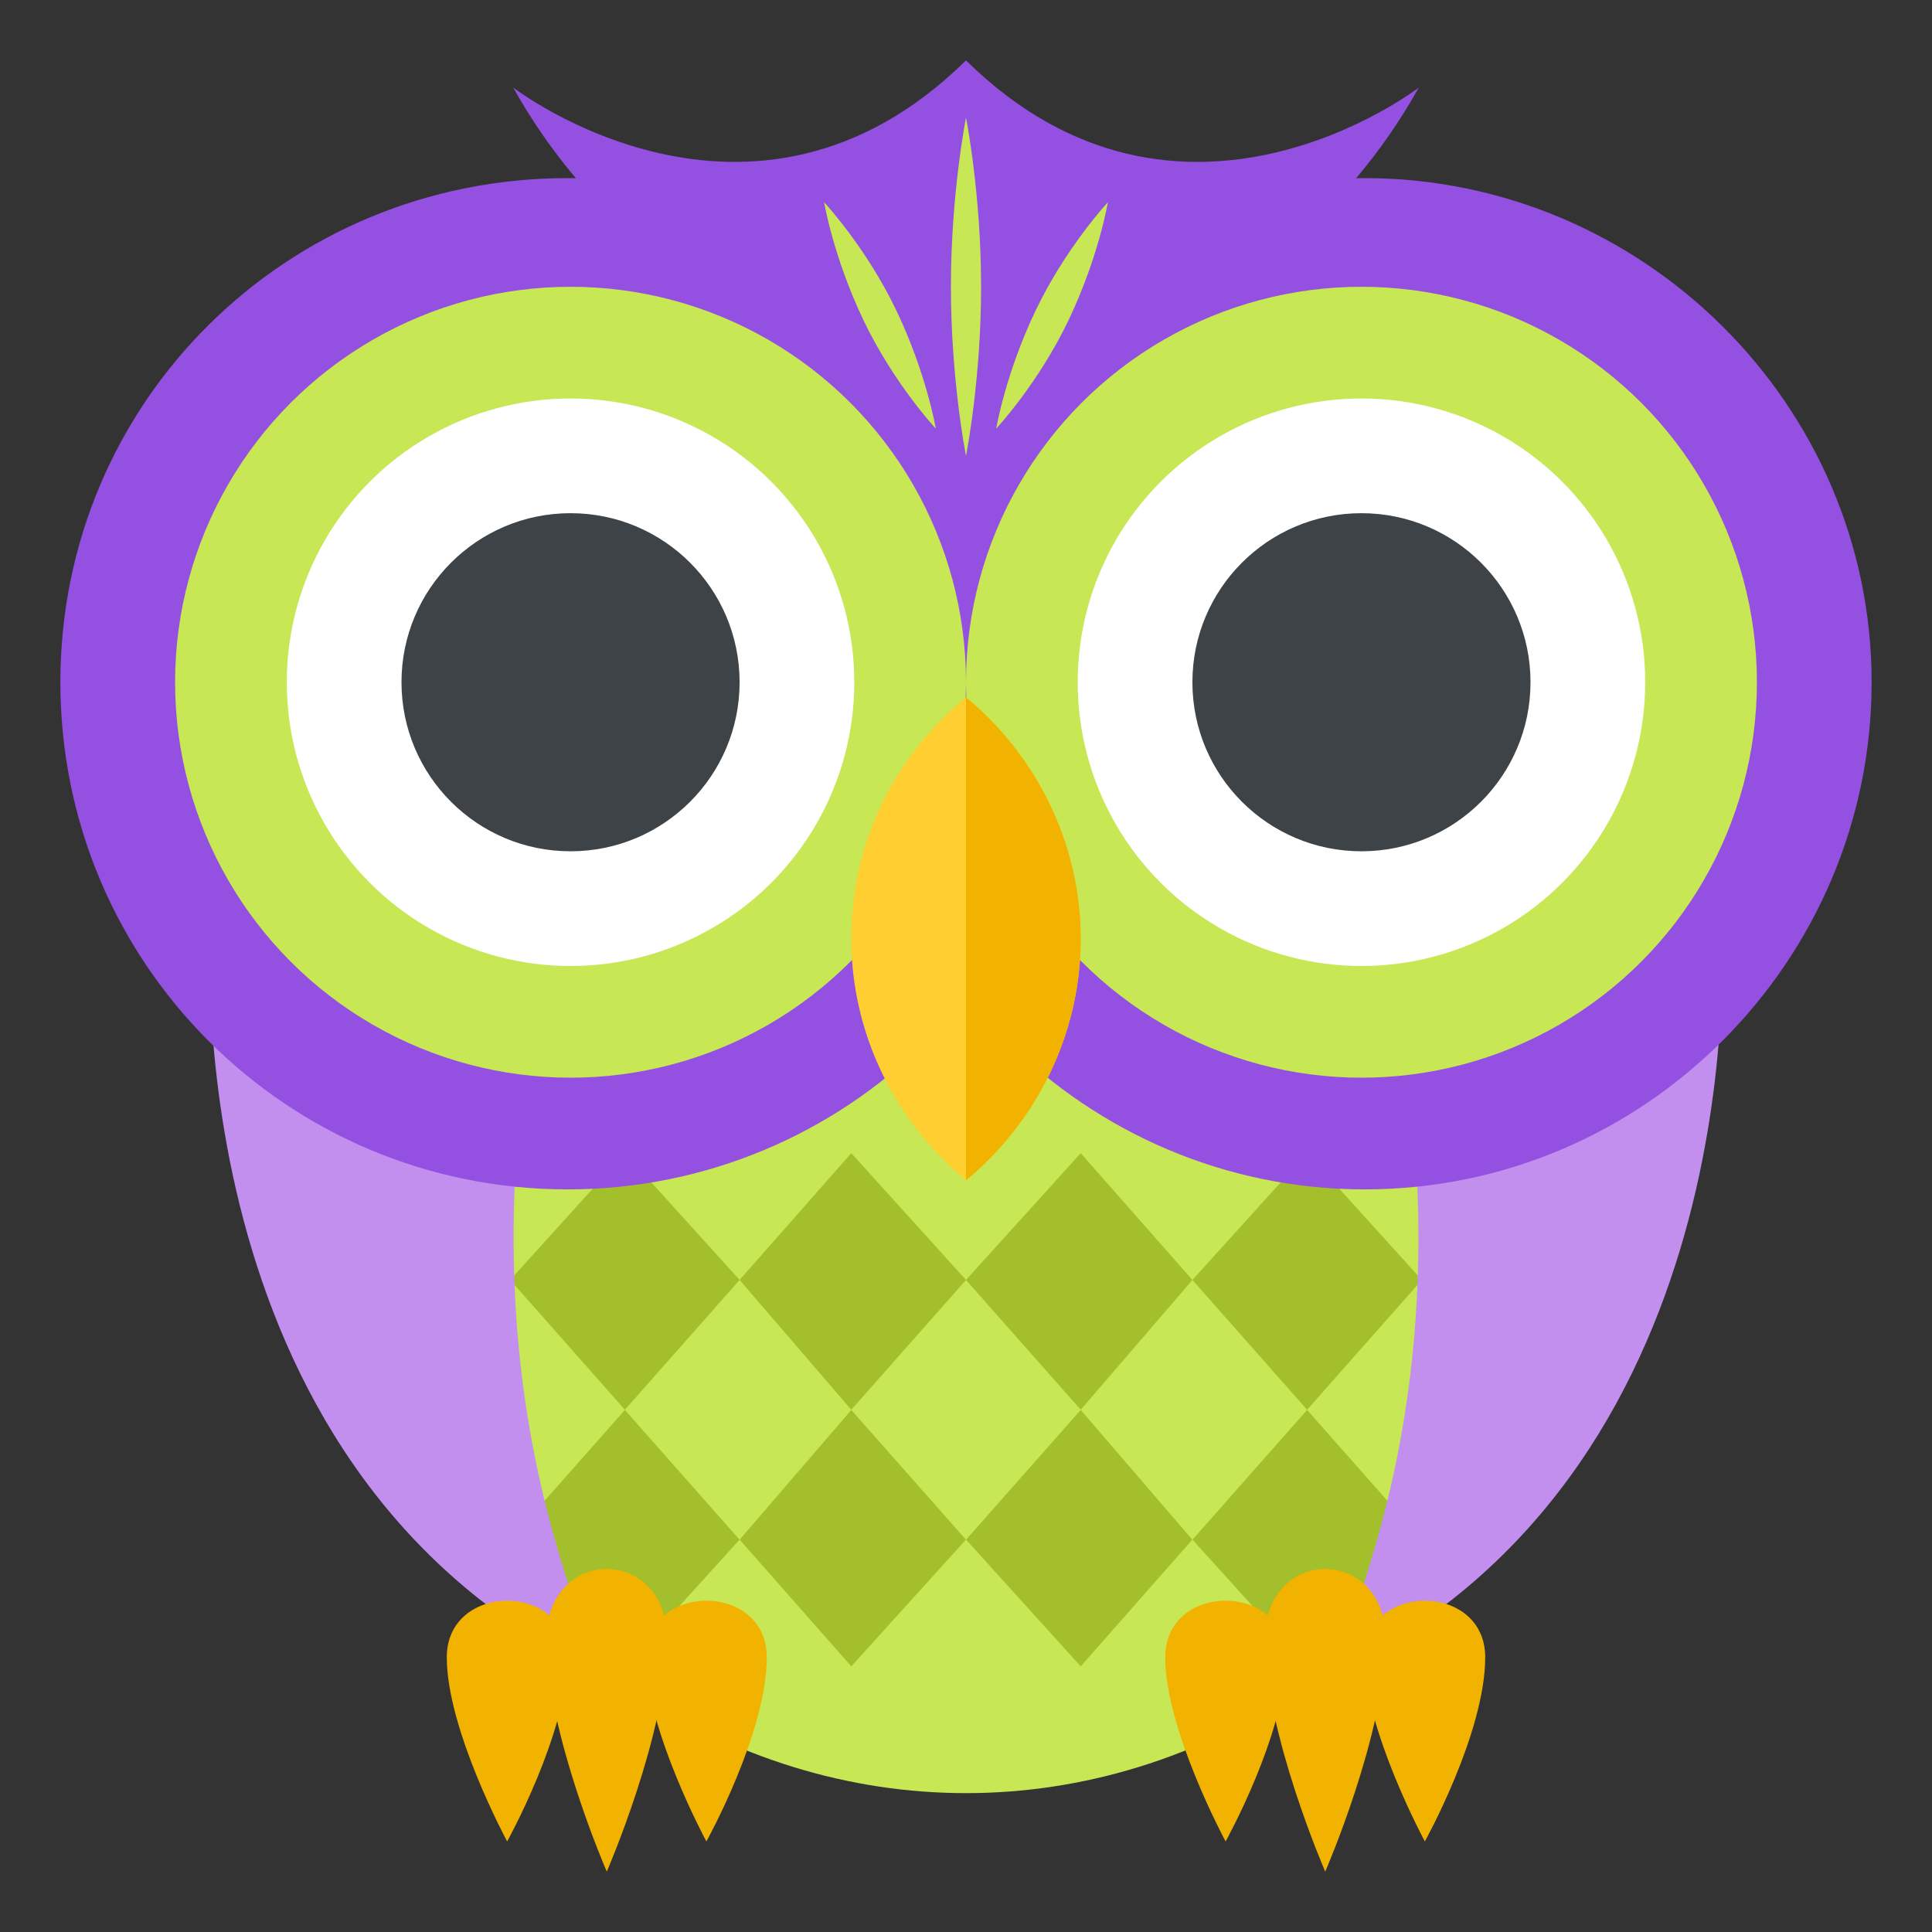
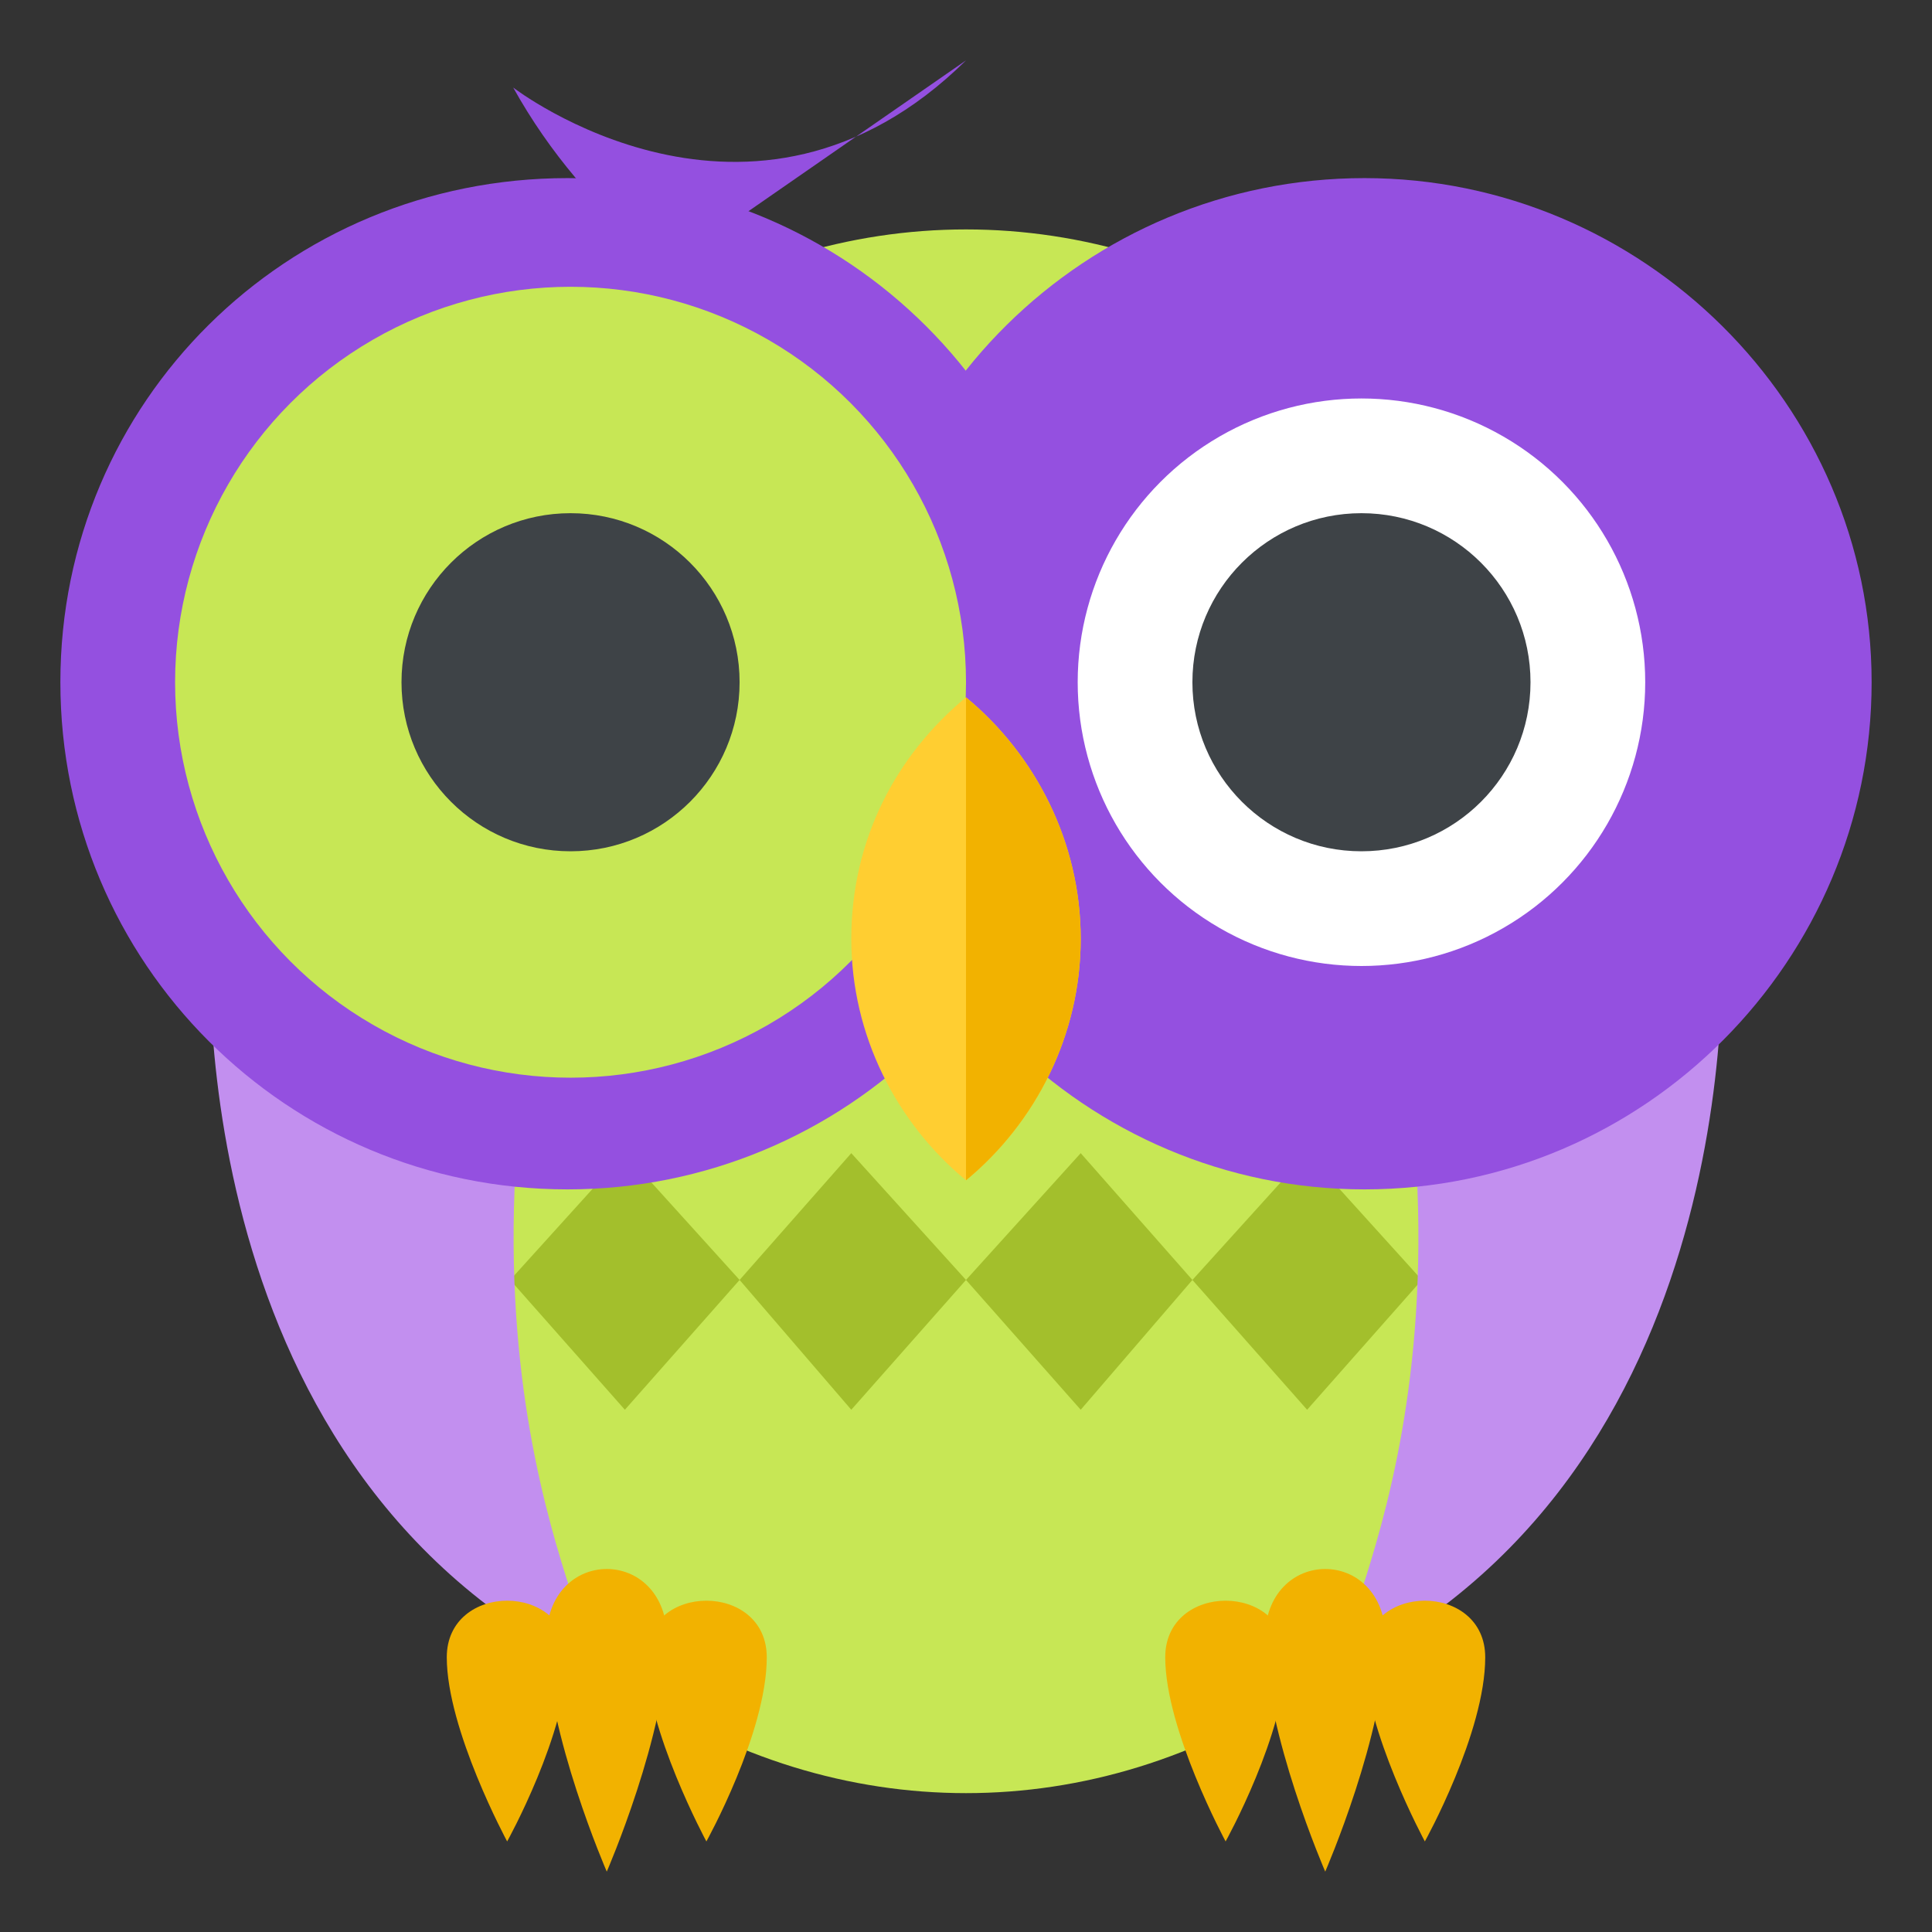
<svg xmlns="http://www.w3.org/2000/svg" viewBox="0 0 64 64">
  <rect x="0" y="0" width="64" height="64" fill="#333333" stroke="none" />
  <g fill="#c7e755">
    <ellipse cx="32" cy="33.5" rx="22.3" ry="25.9" />
    <path d="M52 43.5H12l20-27.4z" />
  </g>
-   <path fill="#a3bf2c" d="m47.1 51-3.8 4.2-3.8-4.2 3.8-4.3zM32 51l-3.8 4.2-3.7-4.2 3.7-4.3zm-7.5 0-3.8 4.2-3.8-4.2 3.8-4.3zm15 0-3.7 4.2L32 51l3.8-4.3z" />
  <path fill="#c7e755" d="M43.3 46.7 39.5 51l-3.7-4.3 3.7-4.3zm7.5 0L47.1 51l-3.8-4.3 3.8-4.3zm-22.6 0L24.5 51l-3.8-4.3 3.8-4.3zm-7.5 0L16.9 51l-3.7-4.3 3.7-4.3zm15.1 0L32 51l-3.8-4.3 3.8-4.3z" />
  <g fill="#a3bf2c">
    <path d="m47.1 42.4-3.8 4.3-3.8-4.3 3.8-4.2zm-15.1 0-3.8 4.3-3.7-4.3 3.7-4.2zm-7.5 0-3.8 4.3-3.8-4.3 3.8-4.2z" />
    <path d="m39.5 42.4-3.7 4.3-3.8-4.3 3.8-4.2z" />
  </g>
  <path fill="#c28fef" d="M7 30S5.5 47 18.1 54.5c4.1 2.4-2.5-3.6-.8-18.4L7 30zm50 0s1.5 17-11.1 24.5c-4.1 2.4 2.5-3.6.8-18.4L57 30" />
  <g fill="#9450e0">
-     <path d="M32 2c-7.1 7-15 .9-15 .9 4.9 8.8 15 10.4 15 10.4s10.1-1.6 15-10.4c0 0-7.9 6.1-15-.9" />
+     <path d="M32 2c-7.1 7-15 .9-15 .9 4.9 8.8 15 10.4 15 10.4c0 0-7.9 6.1-15-.9" />
    <path d="M18.8 39.4C9.5 39.4 2 31.9 2 22.6S9.5 5.9 18.8 5.9s16.8 7.5 16.8 16.8S28 39.4 18.8 39.4z" />
    <path d="M45.2 39.4c-9.2 0-16.8-7.5-16.8-16.8S36 5.9 45.2 5.9 62 13.4 62 22.6s-7.5 16.8-16.8 16.8z" />
  </g>
-   <circle cx="45.1" cy="22.6" r="13.1" fill="#c7e755" />
  <circle cx="45.1" cy="22.6" r="9.4" fill="#fff" />
  <circle cx="45.1" cy="22.6" r="5.6" fill="#3e4347" />
  <g fill="#c7e755">
-     <path d="M32.5 9.5c0 3.1-.5 5.6-.5 5.6s-.5-2.5-.5-5.6.5-5.6.5-5.6.5 2.5.5 5.6m-2.8.8c1 2.1 1.3 3.9 1.3 3.9s-1.4-1.5-2.4-3.6-1.3-3.9-1.3-3.9 1.4 1.5 2.4 3.6m4.6 0c-1 2.1-1.3 3.9-1.3 3.9s1.4-1.5 2.4-3.6 1.3-3.9 1.3-3.9-1.4 1.5-2.4 3.6" />
    <circle cx="18.9" cy="22.6" r="13.1" />
  </g>
-   <circle cx="18.9" cy="22.6" r="9.4" fill="#fff" />
  <circle cx="18.9" cy="22.6" r="5.6" fill="#3e4347" />
  <path fill="#ffce31" d="M28.2 31.1c0 3.2 1.5 6.1 3.8 8 2.3-1.9 3.8-4.8 3.8-8s-1.5-6.1-3.8-8c-2.3 1.9-3.8 4.7-3.8 8" />
  <g fill="#f2b200">
    <path d="M32 23.1v16c2.3-1.9 3.8-4.8 3.8-8s-1.5-6.1-3.8-8M18.8 54.9c0 2.5-2 6.1-2 6.1s-2-3.7-2-6.1c0-2.5 4-2.5 4 0m6.6 0c0 2.5-2 6.1-2 6.1s-2-3.7-2-6.1c0-2.5 4-2.5 4 0" />
    <path d="M22.1 54.3c0 3.1-2 7.7-2 7.7s-2-4.6-2-7.7 4-3.1 4 0m20.5.6c0 2.5-2 6.1-2 6.1s-2-3.7-2-6.1c0-2.5 4-2.5 4 0m6.6 0c0 2.5-2 6.1-2 6.1s-2-3.7-2-6.1c0-2.5 4-2.5 4 0" />
    <path d="M45.9 54.3c0 3.1-2 7.7-2 7.7s-2-4.6-2-7.7 4-3.1 4 0" />
  </g>
</svg>